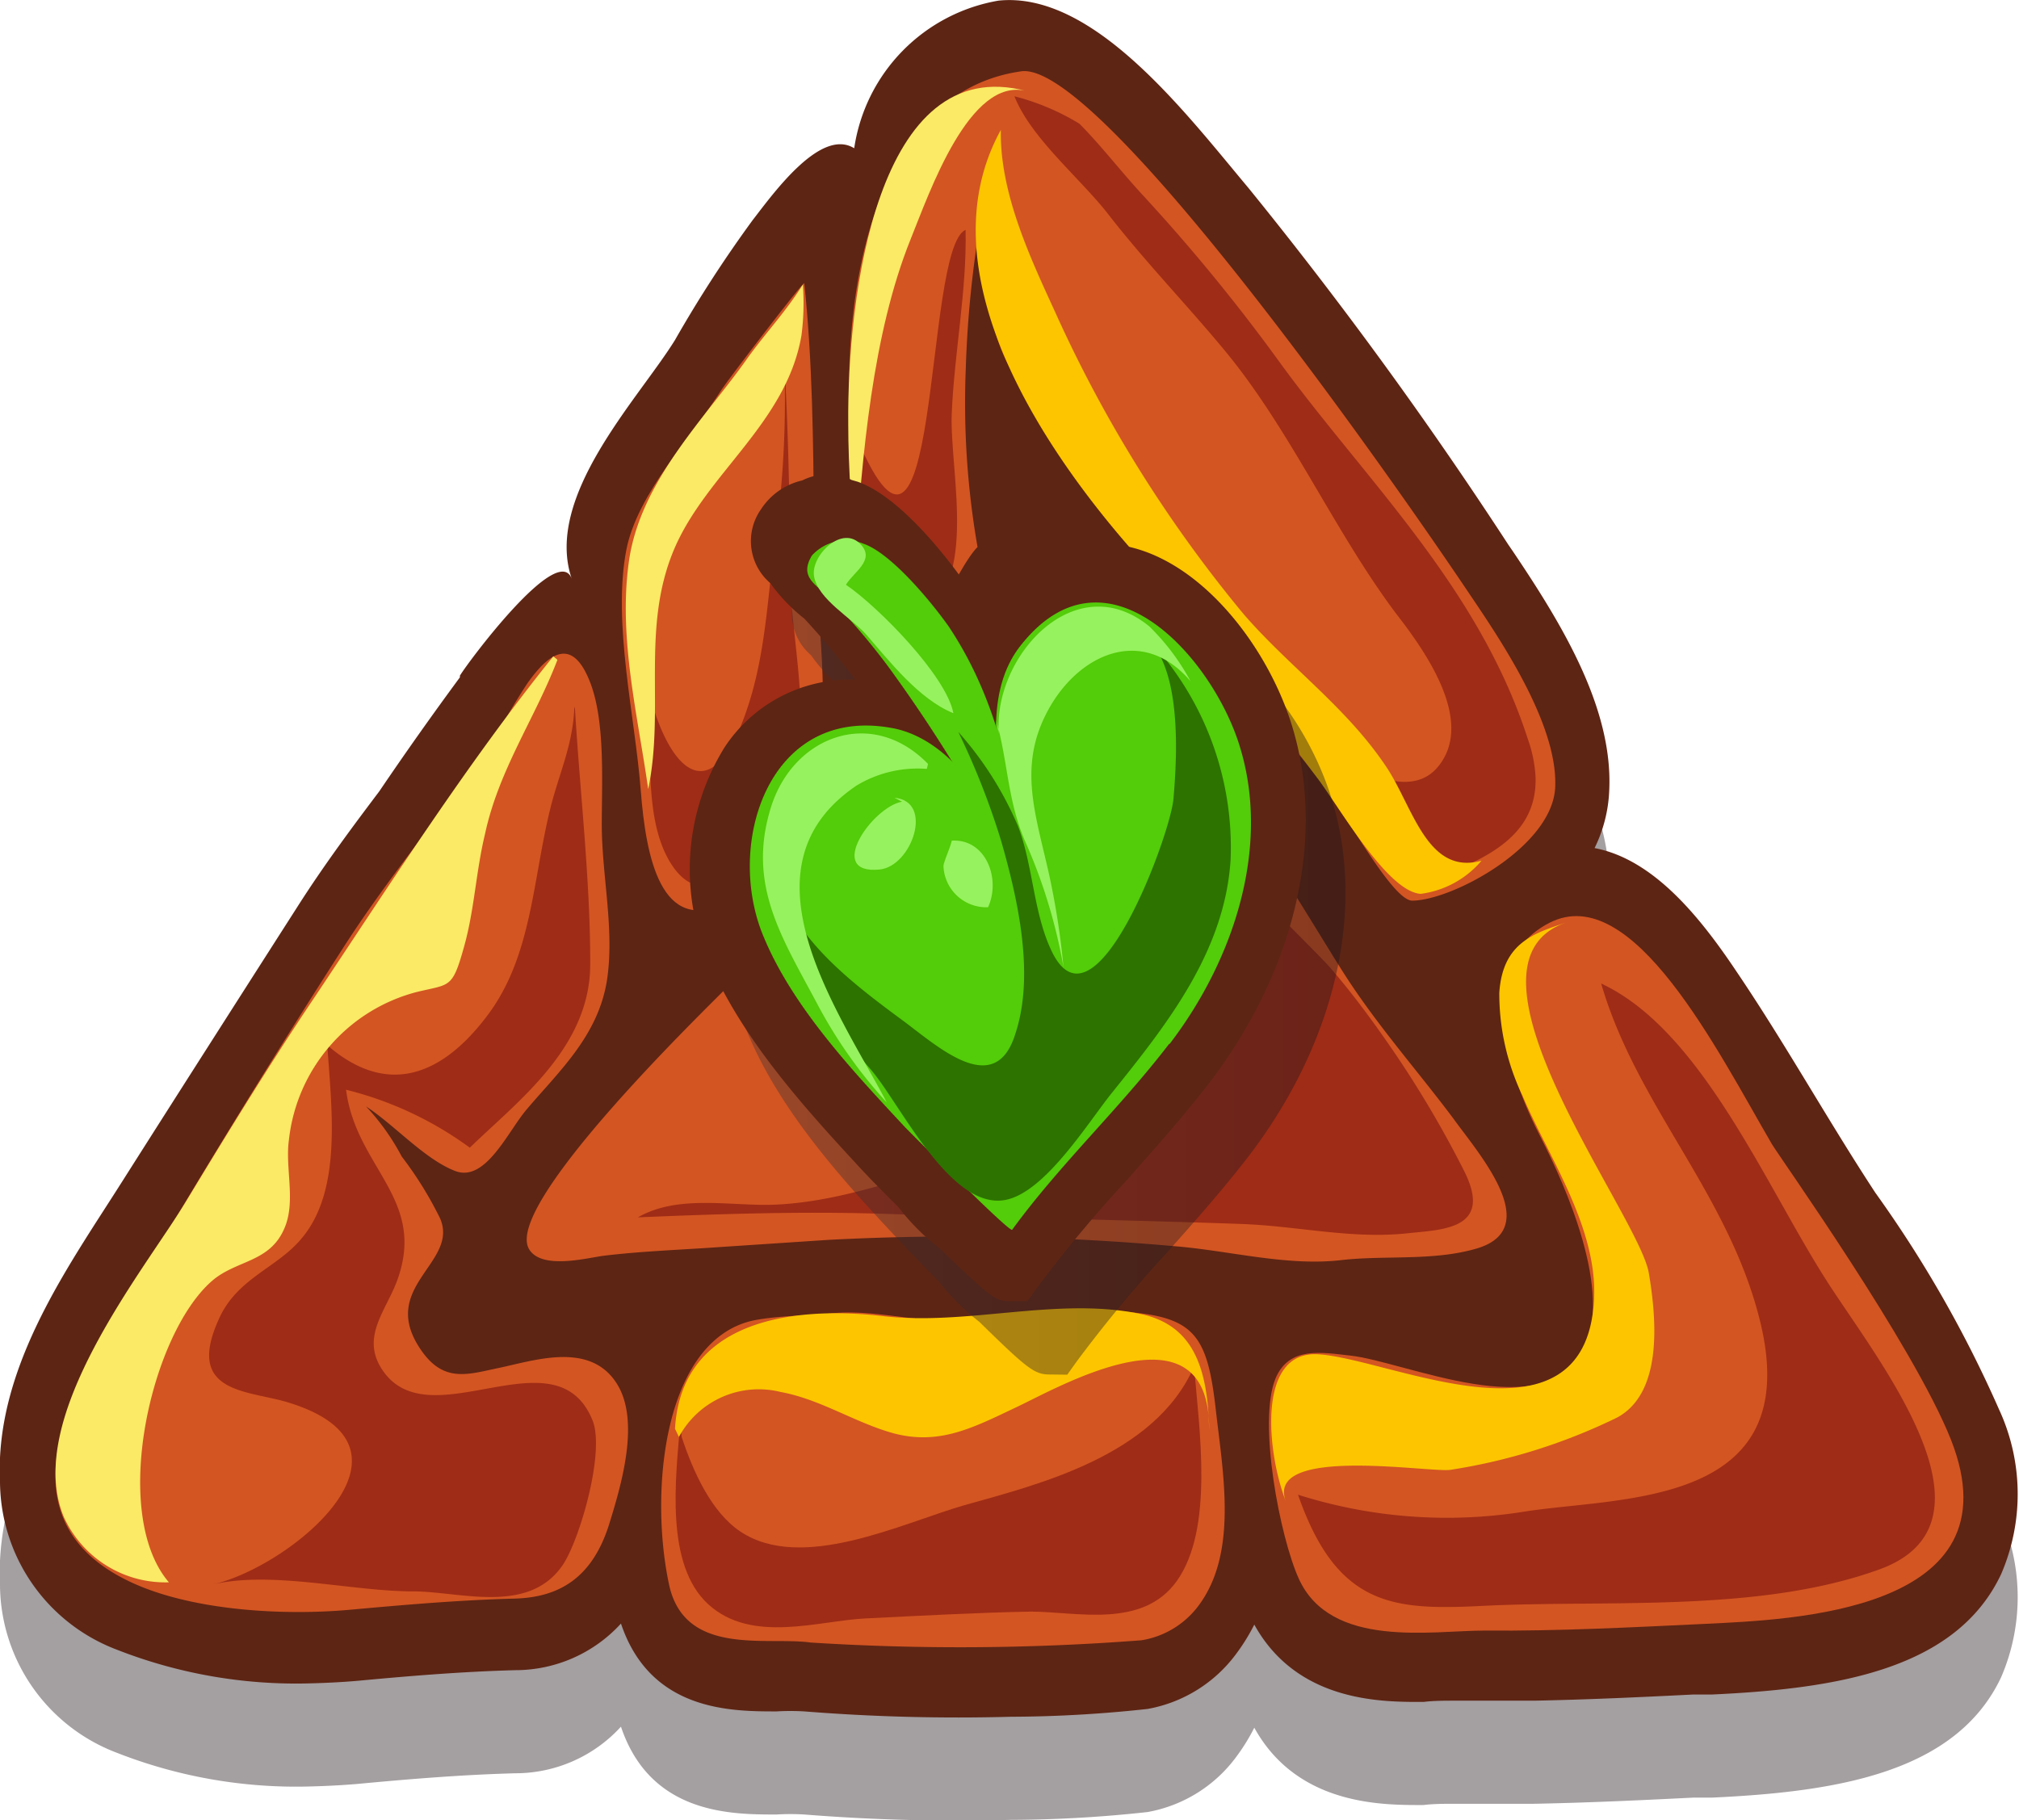
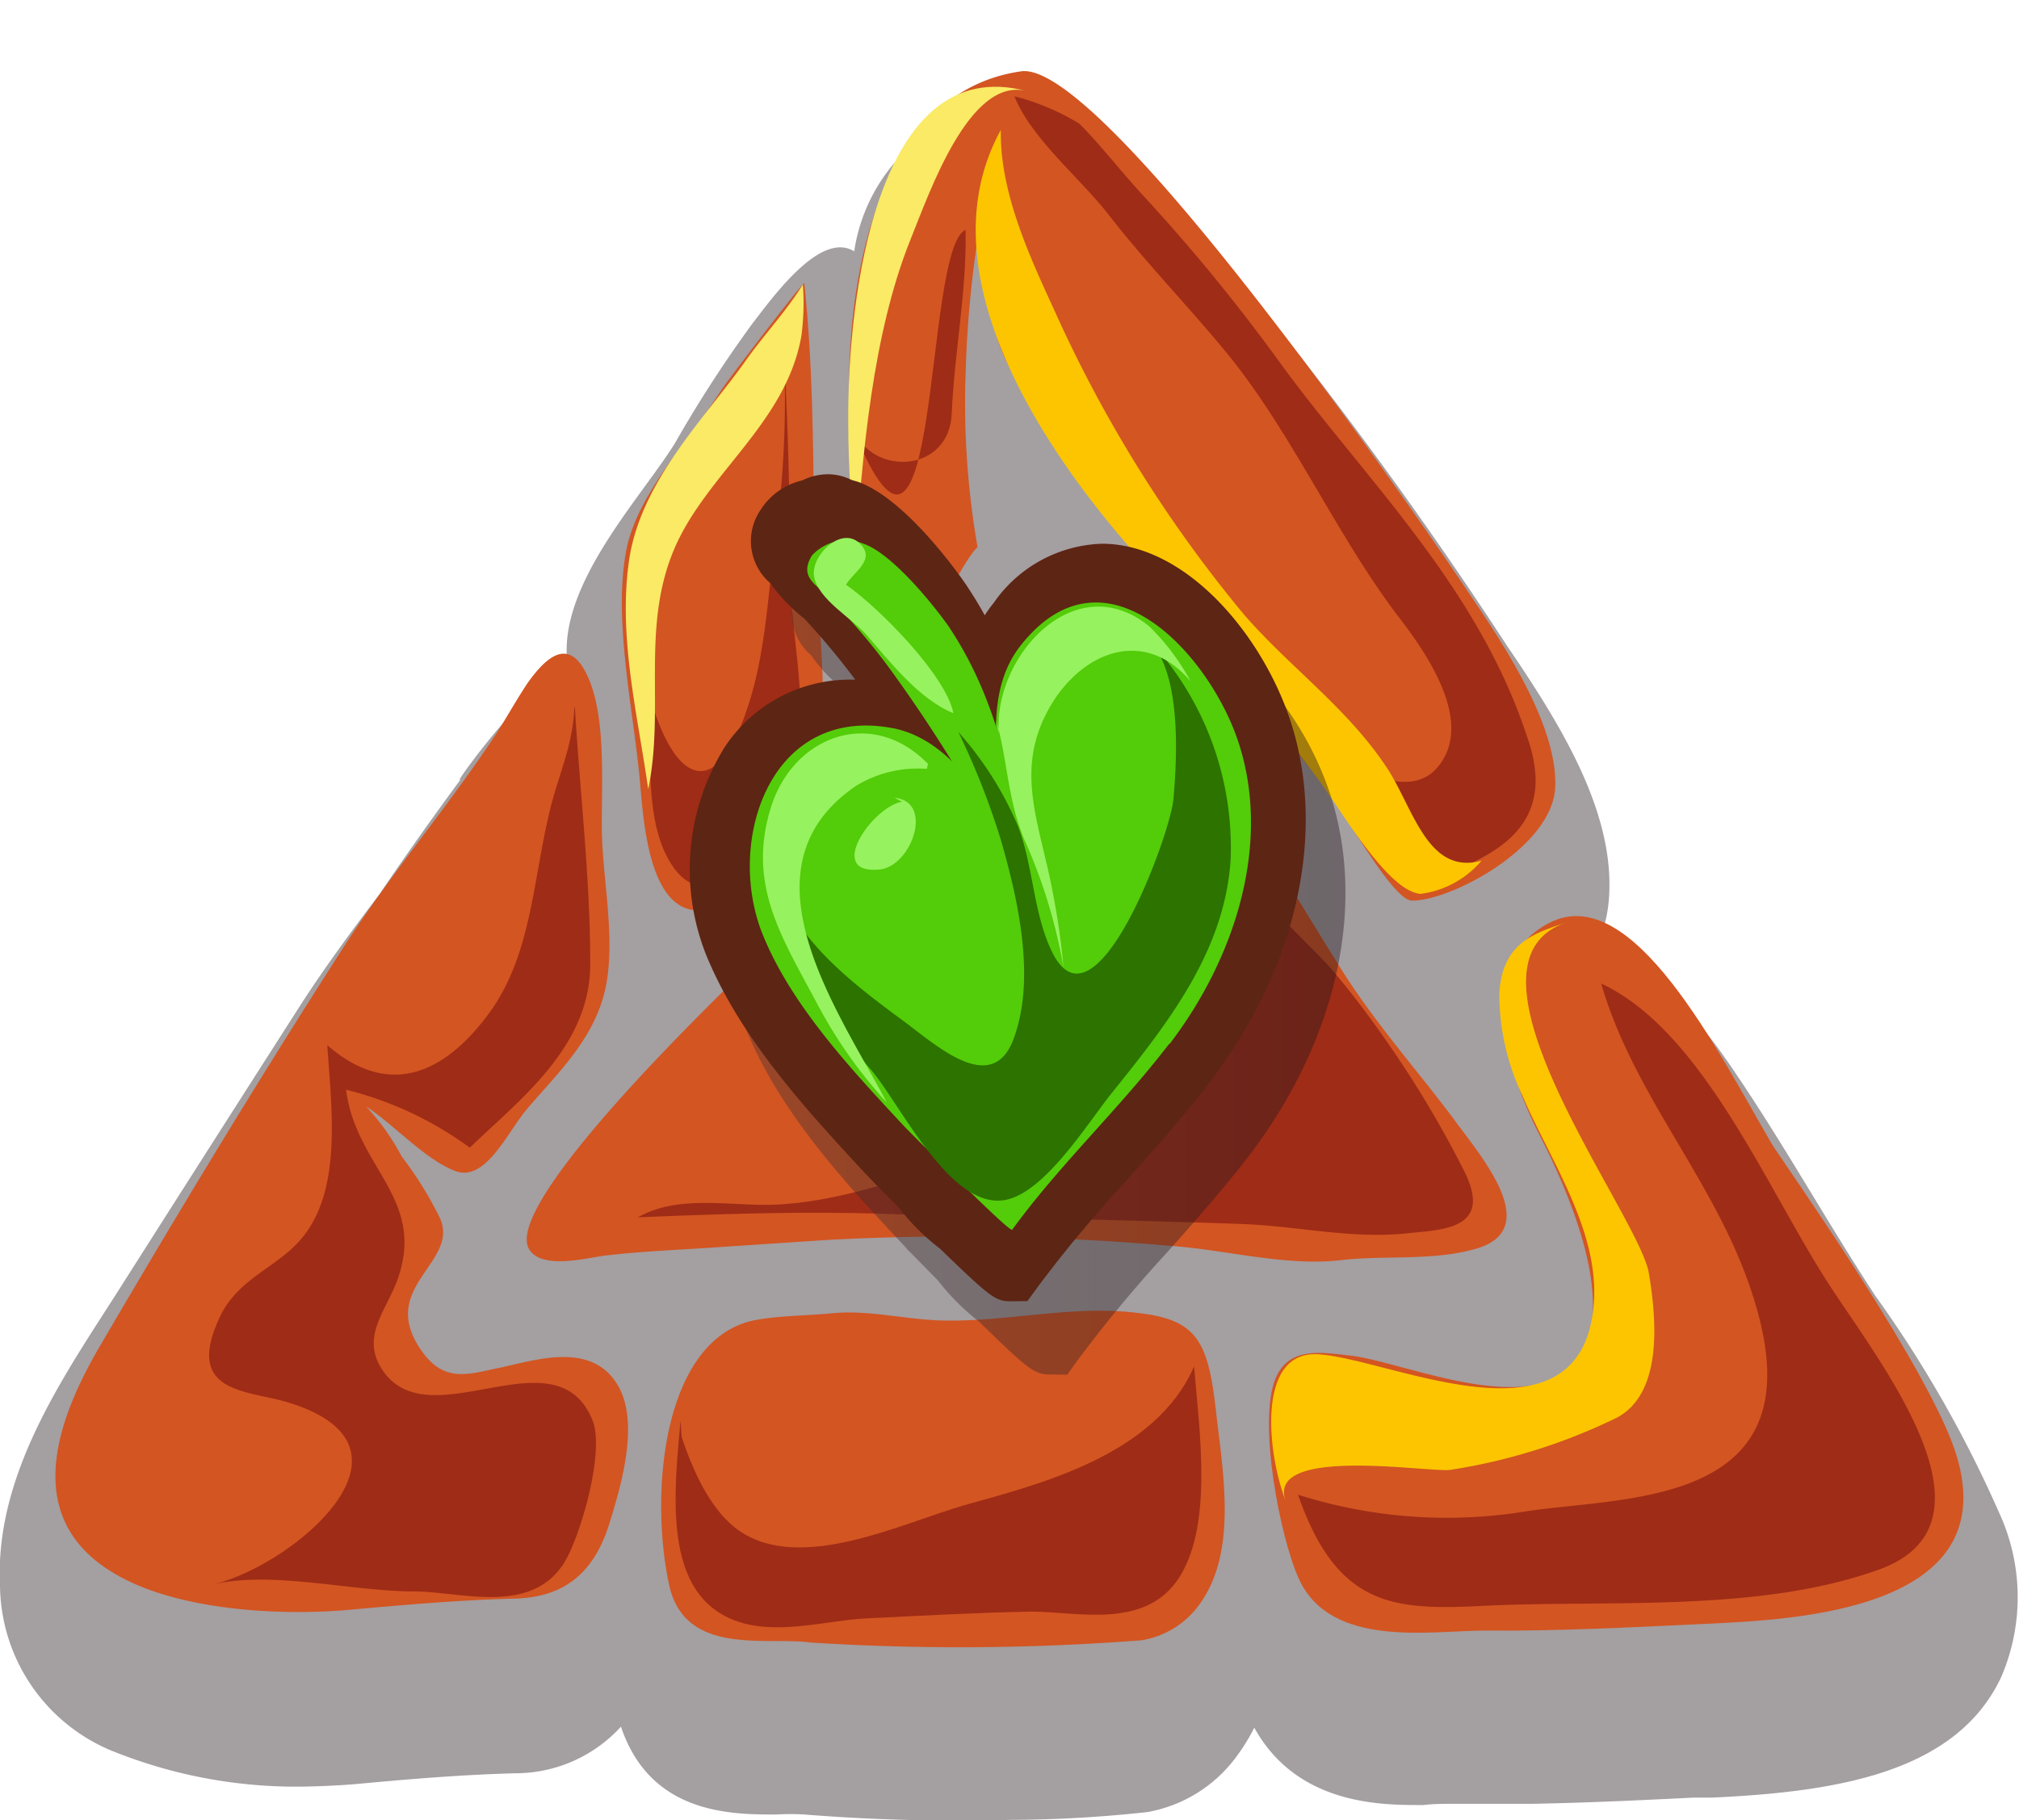
<svg xmlns="http://www.w3.org/2000/svg" viewBox="0 0 97.9 88.28">
  <defs>
    <style>.cls-1{fill:#21141a;}.cls-1,.cls-7{opacity:0.41;}.cls-2{fill:#5d2514;}.cls-3{fill:#d35522;}.cls-4{fill:#9f2c16;}.cls-5{fill:#faea65;}.cls-6{fill:#fcc500;}.cls-7{fill:url(#linear-gradient);}.cls-8{fill:#53cc09;}.cls-9{fill:#2c7300;}.cls-10{fill:#96f25e;}</style>
    <linearGradient id="linear-gradient" x1="35.34" y1="46.61" x2="65.27" y2="46.61" gradientUnits="userSpaceOnUse">
      <stop offset="0" stop-color="#483334" />
      <stop offset="1" stop-color="#21141a" />
    </linearGradient>
  </defs>
  <g id="Слой_2" data-name="Слой 2">
    <g id="Слой_6" data-name="Слой 6">
      <path class="cls-1" d="M49,88.26A94,94,0,0,1,39,88,11.52,11.52,0,0,0,37.65,88c-2.19,0-6.11,0-7.54-4.26A6.93,6.93,0,0,1,25,86c-2.64.07-5.25.29-7.7.52-.71.06-1.47.1-2.27.12A23.81,23.81,0,0,1,5.65,85,8.76,8.76,0,0,1,0,76.76c0-.45,0-.75,0-1.06.24-5.06,3.51-9.58,5.9-13.36,2.85-4.49,5.73-9,8.59-13.47,1.28-2,2.67-3.86,3.9-5.49,1.28-1.89,2.59-3.74,3.91-5.53l0-.08c.38-.64,4.79-6.56,5.43-4.68-1.38-4,3.23-8.74,5-11.6a61,61,0,0,1,3.77-5.82c1-1.29,3.29-4.49,4.92-3.48a8.53,8.53,0,0,1,7-7.16c4.6-.47,9.06,5.44,12.12,9.09a204.9,204.9,0,0,1,12.6,17.3l.2.29c2.37,3.52,4.89,7.62,4.69,11.64a6.92,6.92,0,0,1-.71,2.78c2.85.54,5.1,3.32,6.89,6,2.36,3.49,4.42,7.2,6.72,10.71a58.16,58.16,0,0,1,6,10.51,9.78,9.78,0,0,1,.1,8c-2.19,4.64-8,5.55-14,5.83l-.91,0c-2.58.13-5.15.25-7.74.3q-1.26,0-2.52,0l-1.35,0c-.47,0-1,0-1.48.06-1.86,0-6.09.09-8.21-3.75a9.5,9.5,0,0,1-.85,1.38,6.84,6.84,0,0,1-4.32,2.71A62.44,62.44,0,0,1,49,88.26Z" />
-       <path class="cls-2" d="M49,83.26A94,94,0,0,1,39,83,11.52,11.52,0,0,0,37.65,83c-2.19,0-6.11,0-7.54-4.26A6.93,6.93,0,0,1,25,81c-2.64.07-5.25.29-7.7.52-.71.06-1.47.1-2.27.12A23.81,23.81,0,0,1,5.65,80,8.76,8.76,0,0,1,0,71.76c0-.45,0-.75,0-1.06.24-5.06,3.51-9.58,5.9-13.36,2.85-4.49,5.73-9,8.59-13.47,1.28-2,2.67-3.86,3.9-5.49,1.28-1.89,2.59-3.74,3.91-5.53l0-.08c.38-.64,4.79-6.56,5.43-4.68-1.38-4,3.23-8.74,5-11.6a61,61,0,0,1,3.77-5.82c1-1.29,3.29-4.49,4.92-3.48a8.53,8.53,0,0,1,7-7.16c4.6-.47,9.06,5.44,12.12,9.09a204.9,204.9,0,0,1,12.6,17.3l.2.29c2.37,3.52,4.89,7.62,4.69,11.64a6.92,6.92,0,0,1-.71,2.78c2.85.54,5.1,3.32,6.89,6,2.36,3.49,4.42,7.2,6.72,10.71a58.16,58.16,0,0,1,6,10.51,9.78,9.78,0,0,1,.1,8c-2.19,4.64-8,5.55-14,5.83l-.91,0c-2.58.13-5.15.25-7.74.3q-1.26,0-2.52,0l-1.35,0c-.47,0-1,0-1.48.06-1.86,0-6.09.09-8.21-3.75a9.5,9.5,0,0,1-.85,1.38,6.84,6.84,0,0,1-4.32,2.71A62.44,62.44,0,0,1,49,83.26Z" />
      <path class="cls-3" d="M46.83,17.88a40.71,40.71,0,0,0,.57,8.65c-1,1-2.52,5-3.77,5.19-2.54.38-2.32-9.22-2.42-11.26-.33-6.65,1.27-16,8.3-17,3.69-.55,17.37,18.84,21.64,25.19,1.42,2.11,4.41,6.4,4.26,9.54-.14,2.88-5,5.48-6.93,5.49-.84,0-2.69-3.25-3.74-4.79-1.72-2.51-3.87-4.54-5.65-7s-3.86-4.51-5.37-7.14a62,62,0,0,0-4.37-6.33c-1.48-2-1.65-5.18-1.78-7.85A52.5,52.5,0,0,0,46.83,17.88Z" />
      <path class="cls-3" d="M25.58,33.13c1-1.41,2.16-2.34,3.05,0,.72,1.9.55,4.79.55,6.86,0,2.48.63,5.1.25,7.56-.43,2.7-2.35,4.43-3.88,6.24-.92,1.07-2,3.57-3.48,3s-2.94-2.23-4.32-3.13a11.14,11.14,0,0,1,1.73,2.43,17.81,17.81,0,0,1,1.86,3c.94,2.17-3.05,3.31-.92,6.39,1.11,1.61,2.28,1.17,3.78.86,1.72-.36,4.4-1.29,5.7.75,1.15,1.79.24,4.88-.34,6.76-.82,2.69-2.46,3.63-4.64,3.68-2.63.07-5.18.29-7.84.53-3.15.3-7.53.09-10.54-1.24-5.18-2.3-4.48-6.76-1.74-11.46C8.69,58.71,12.49,52.43,16.62,46c2.32-3.63,5.06-6.8,7.42-10.38C24.42,35.05,25,34,25.58,33.13Z" />
      <path class="cls-3" d="M35,18.88c.29-.45,4-5.31,4-5.14.4,3.81.43,7.59.47,11.42,0,3.58.7,7.47.32,11-.33,3.14-2.17,6.41-4.56,7.61-3.18,1.61-3.91-2.21-4.16-5.43-.27-3.56-1.38-8.14-.7-11.67C30.9,23.93,33.55,21.18,35,18.88Z" />
      <path class="cls-3" d="M55.35,79.55a4.3,4.3,0,0,0,2.76-1.67c1.93-2.57,1.19-6.43.84-9.54C58.57,65,58,64,55.2,63.68c-3.18-.41-6.42.45-9.57.36-1.76-.05-3.51-.52-5.27-.35-1.23.12-2.51.11-3.73.33-4.42.85-5.17,8.22-4.19,12.82.75,3.52,4.73,2.52,6.87,2.82A114.71,114.71,0,0,0,55.35,79.55Z" />
      <path class="cls-3" d="M85.92,55.49c.4.67,6.85,9.73,8.68,14.33,3.31,8.39-7.86,8.73-11.83,8.93-3.6.17-7.19.36-10.79.33-2.58,0-7.45.89-9-2.51-.91-2-2-7.6-1.13-9.72.66-1.56,2.21-1.26,3.6-1.11,2.71.29,9.48,3.47,11.35-.29,1.4-2.79-.86-7.88-2.07-10.25-1.56-3-3.45-8.44.39-10.44C79.16,42.67,83.3,51,85.92,55.49Z" />
      <path class="cls-3" d="M40.19,60.13a118.74,118.74,0,0,1,16.66.3c2.68.2,5.53,1,8.21.68,2.13-.24,4.48.06,6.58-.57,3.27-1,0-4.66-1.18-6.31-1.83-2.44-3.84-4.68-5.49-7.33-5-8-11.42-20.06-19.33-11.09-3.52,4-6.54,8.18-10.21,11.9-1.19,1.21-11.08,10.75-9.77,12.88.61,1,2.79.42,3.62.31,1.84-.22,3.62-.28,5.47-.41Z" />
      <path class="cls-4" d="M27.88,34.38c.24,4,.75,8.37.74,12.4s-3.5,6.61-5.84,8.88a17.09,17.09,0,0,0-6-2.81c.48,3.78,3.91,5.28,2.49,9.22-.53,1.47-1.76,2.73-.78,4.29,2.25,3.59,8.45-1.88,10.24,2.52.62,1.52-.61,5.76-1.43,7-1.65,2.46-5,1.3-7.25,1.3-3,0-6.77-1-9.69-.35,3.73-.86,10.82-6.65,3.56-8.83-1.94-.58-4.93-.43-3.32-4,.87-2,2.81-2.49,4-3.91,2-2.33,1.48-6.28,1.27-9.4,2.82,2.45,5.49,1.61,7.8-1.49,2.11-2.84,2.15-6.44,3-9.93.42-1.73,1.12-3.13,1.18-5Z" />
      <path class="cls-4" d="M33,68.89c-.25,2.84-.76,7,1.35,8.92s5.34.79,7.63.68c2.67-.13,5.35-.28,8-.33,2.21,0,5.41.85,7.08-1.48,1.81-2.54,1.09-7.34.84-10.41C56,70.63,50.3,72,46.76,73c-3,.86-7.88,3.28-10.87,1.27-1.37-.92-2.26-2.83-2.84-4.59Z" />
      <path class="cls-4" d="M87.14,59.72c.46.8.91,1.57,1.36,2.28,2.35,3.73,9,11.79,2.64,14.11C85.3,78.23,78,77.58,71.94,77.88c-4.34.22-7.1.08-9-5.39a23.82,23.82,0,0,0,10.92.83c4.61-.75,13.62-.15,11.52-9.1-1.48-6.25-6-10.53-7.74-16.52C81.71,49.59,84.53,55.14,87.14,59.72Z" />
      <path class="cls-4" d="M74.46,37.73c.05,2.41-1.74,3.65-4.23,4.6s-3.26-1-4.85-3a50.76,50.76,0,0,1-2.69-4.41c1.49,1.43,5.25,4.32,7,2.31,1.93-2.25-.71-5.81-2-7.48-3-4-5.14-8.94-8.32-12.77-1.83-2.21-3.78-4.22-5.57-6.51C52.47,8.72,50,6.73,49.19,4.67A11.53,11.53,0,0,1,52.34,6c1,1,2.06,2.37,3.07,3.46a88.53,88.53,0,0,1,6.67,8.15c4.13,5.67,9.61,10.83,12,18.22A6.48,6.48,0,0,1,74.46,37.73Z" />
-       <path class="cls-4" d="M41.37,20.81c4.29,10.62,3.36-8.78,5.45-9.66.07,2.89-.55,6-.67,8.9s1.46,8.77-2,10S42.3,23.12,41.37,20.81Z" />
+       <path class="cls-4" d="M41.37,20.81c4.29,10.62,3.36-8.78,5.45-9.66.07,2.89-.55,6-.67,8.9S42.3,23.12,41.37,20.81Z" />
      <path class="cls-4" d="M36.35,34c.88-2.84.91-5.86,1.37-8.82A49.86,49.86,0,0,0,38,16.89c.2,3.54.3,7,.3,10.49,0,3.84,1.22,7.45-.07,11.19-.79,2.31-3.82,6.43-5.74,3.24-1.49-2.47-.67-6.4-1.25-9.19C32.27,37.58,34.6,39.66,36.35,34Z" />
      <path class="cls-5" d="M32.7,26.61c1.57-3.66,5.43-6.1,6.16-10.33a12.09,12.09,0,0,0,.07-2.48c-.84,1.34-1.82,2.36-2.72,3.62-2,2.84-5.19,5.93-5.72,9.85-.51,3.69.44,7.43.94,11C32.25,34.37,31.06,30.45,32.7,26.61Z" />
-       <path class="cls-5" d="M26.83,31.83C22.67,37,19,42.75,15.25,48.37,13.09,51.58,11,55,9,58.3S1.12,68.77,3.09,73.56a5.41,5.41,0,0,0,5.1,3.18c-2.86-3.34-.89-12,2.07-14.6,1.2-1.06,2.86-.88,3.56-2.64.52-1.29,0-2.87.19-4.22a8.35,8.35,0,0,1,6.2-7.17c1.63-.4,1.72-.13,2.31-2.26.49-1.78.56-3.59,1-5.41.67-3.12,2.43-5.61,3.51-8.44Z" />
      <path class="cls-5" d="M44.16,11.59c.9-2.22,2.85-7.91,5.63-7.17-7.28-1.95-8.71,10-8.66,16.11,0,2.24.19,4.47.32,6.71C41.81,22.12,42.29,16.23,44.16,11.59Z" />
      <path class="cls-4" d="M67.23,50.49A51.44,51.44,0,0,1,71,56.8c1.4,2.79-1,2.83-2.64,3-2.77.32-5.39-.34-8.17-.44-5.71-.2-11.55-.3-17.26-.49-4-.13-8,0-12,.17,2-1.15,4.62-.51,6.74-.62,2.74-.14,5.2-1,7.87-1.75,1.74-.46,4.33-.77,5.54-2.73a3.37,3.37,0,0,0-2.07-4.86c6.22,1.77,7.66-3.5,8.68-9.85-.15.94,6.17,6.91,6.86,7.76C65.5,48.09,66.38,49.27,67.23,50.49Z" />
      <path class="cls-6" d="M46.36,40.94c3,.8,7.12-6.51,2.71-6.74C46.72,34.07,46,38.61,46.36,40.94Z" />
-       <path class="cls-6" d="M32.73,69.29c.34-5.67,6.52-5.87,10-5.47,4.12.5,8.46-.93,12.51-.11,2.56.51,3.33,2.51,3.39,5.65.06-6.32-7.2-2.13-9.31-1.13s-3.75,1.88-6,1.28c-1.87-.52-3.54-1.65-5.46-2a4.4,4.4,0,0,0-4.94,2.18Z" />
      <path class="cls-6" d="M77.29,63.1c-.46,7.51-9.9,2.77-13.39,2.58-3-.17-2.45,4.86-1.54,7.16-1.1-2.79,7.14-1.38,8-1.56a28.15,28.15,0,0,0,8.07-2.54c2.13-1.17,1.94-4.53,1.52-7-.47-2.83-9.94-15-4-17-1.61.53-3.09,1-3.25,3.41a11.49,11.49,0,0,0,1.13,5C75.07,56.1,77.51,59.57,77.29,63.1Z" />
      <path class="cls-6" d="M55.3,27.14c3.08,3.44,5.77,6.86,8.59,10.61,1.06,1.41,3.39,5.5,5,5.6a4.64,4.64,0,0,0,2.95-1.61c-2.63.73-3.32-2.59-4.6-4.52-1.93-2.91-4.73-4.88-6.94-7.44a64.31,64.31,0,0,1-9.12-14.61C50,12.59,48.47,9.39,48.53,6.3,44.55,13.54,51.26,22.65,55.3,27.14Z" />
      <path class="cls-7" d="M50.92,66.66c-.75,0-1.05-.22-3.44-2.56a11.21,11.21,0,0,1-2-2c-.77-.78-1.36-1.39-1.45-1.47l-.23-.26c-2.83-3-6.05-6.51-7.65-10.52A11.23,11.23,0,0,1,37,39.78,7.25,7.25,0,0,1,43.2,36.5h.15a31.72,31.72,0,0,0-2.38-3,7.88,7.88,0,0,1-1.64-1.72,2.68,2.68,0,0,1-.45-3.58,3.21,3.21,0,0,1,2-1.39,2.89,2.89,0,0,1,1.17-.27,2.51,2.51,0,0,1,1.18.29l.27.07c2.5.88,5.28,5,5.3,5.05.31.47.6.94.88,1.44a6.82,6.82,0,0,1,.43-.62,6.65,6.65,0,0,1,5.24-2.86c4.09,0,7.75,4.39,9.12,8.52,1.82,5.45.37,12-3.89,17.6-1.31,1.7-2.68,3.24-4,4.72A65.44,65.44,0,0,0,52.23,66l-.48.67Z" />
      <path class="cls-2" d="M49,63.11c-.75,0-1-.22-3.43-2.56a10.68,10.68,0,0,1-2-2c-.78-.78-1.37-1.38-1.45-1.47l-.24-.25c-2.83-3.06-6-6.51-7.64-10.52a11.23,11.23,0,0,1,.89-10.06,7.28,7.28,0,0,1,6.18-3.29h.16A36.91,36.91,0,0,0,39,30a8.4,8.4,0,0,1-1.65-1.72,2.68,2.68,0,0,1-.45-3.58,3.25,3.25,0,0,1,2-1.4A2.84,2.84,0,0,1,40.13,23a2.62,2.62,0,0,1,1.17.28l.28.08c2.49.87,5.27,5,5.3,5.05.31.47.6.94.87,1.43a6.25,6.25,0,0,1,.44-.61,6.64,6.64,0,0,1,5.24-2.86c4.08,0,7.74,4.39,9.12,8.52,1.81,5.45.36,12-3.89,17.6-1.31,1.7-2.69,3.23-4,4.72a63.57,63.57,0,0,0-4.36,5.23l-.48.66Z" />
      <path class="cls-8" d="M56.68,50.64c-2.4,3.13-5.29,5.83-7.6,9-.12.16-5-4.77-5.22-5-2.52-2.71-5.49-5.86-6.89-9.35-1.78-4.46.34-11,6.18-10,4.08.65,6.68,6.85,6.76,10.61-.09-4.25-3.32-11-.39-14.63,4.07-5.11,9.1.43,10.52,4.69,1.66,5-.21,10.6-3.32,14.66A.21.21,0,0,1,56.68,50.64Z" />
      <path class="cls-8" d="M46,30.38c3.52,5.28,3.35,11.19,4.74,17a44.76,44.76,0,0,0-2.52-6.89,71.19,71.19,0,0,0-4.73-7.58A31.44,31.44,0,0,0,40.22,29c-.64-.66-1.49-1-.85-2.06a2.25,2.25,0,0,1,2.5-.57C43.22,26.83,45.19,29.23,46,30.38Z" />
      <path class="cls-9" d="M48.53,40.73a36.64,36.64,0,0,0-2.06-5.23,16.63,16.63,0,0,1,2.89,4.56c.74,1.93.74,4.19,1.63,6.06,2.08,4.37,5.76-5.62,5.91-7.37.18-2.08.4-6.14-1.23-7.76a14.74,14.74,0,0,1,4,10.72c-.29,4.47-3.11,8-5.77,11.31-1.16,1.45-3.22,4.79-5.13,5.17-2.69.54-5.13-4.7-6.57-6.35-2.61-3-4.13-5.37-4.55-9.39.73,3,3.65,5.21,6,6.95,1.71,1.24,4.59,4,5.59.72C50.19,47.24,49.34,43.53,48.53,40.73Z" />
      <path class="cls-10" d="M45,37.05c-2.7-2.78-6.51-1.39-7.61,2.08-1.19,3.78.53,6.34,2.25,9.58A22.88,22.88,0,0,0,43,53.47c-2.29-4.36-7.38-11.37-1.47-15.37a5.73,5.73,0,0,1,3.41-.81Z" />
      <path class="cls-10" d="M48.43,35.58c-.27-3.77,3.72-8.13,7.3-5.2a11,11,0,0,1,2,2.66c-2.31-2.71-5.38-1.36-6.88,1.35s-.66,5,0,7.93a37.3,37.3,0,0,1,.72,4.6,26.14,26.14,0,0,0-1.81-6c-.91-2-.88-4-1.46-6Z" />
      <path class="cls-10" d="M42,30.77c-.72-.81-2.34-1.7-2.53-2.83-.16-1,1.39-2.54,2.29-1.51.67.75-.38,1.32-.74,1.93,1.56,1.06,4.87,4.42,5.21,6.23C44.57,33.92,43.13,32.07,42,30.77Z" />
      <path class="cls-10" d="M43.74,38.88c-1.44.25-3.74,3.55-1.09,3.29,1.56-.15,2.66-3.31.72-3.48Z" />
-       <path class="cls-10" d="M45.75,41.8A2.08,2.08,0,0,0,47.91,44c.63-1.37-.1-3.33-1.76-3.23-.08.37-.39,1-.4,1.25Z" />
    </g>
  </g>
</svg>